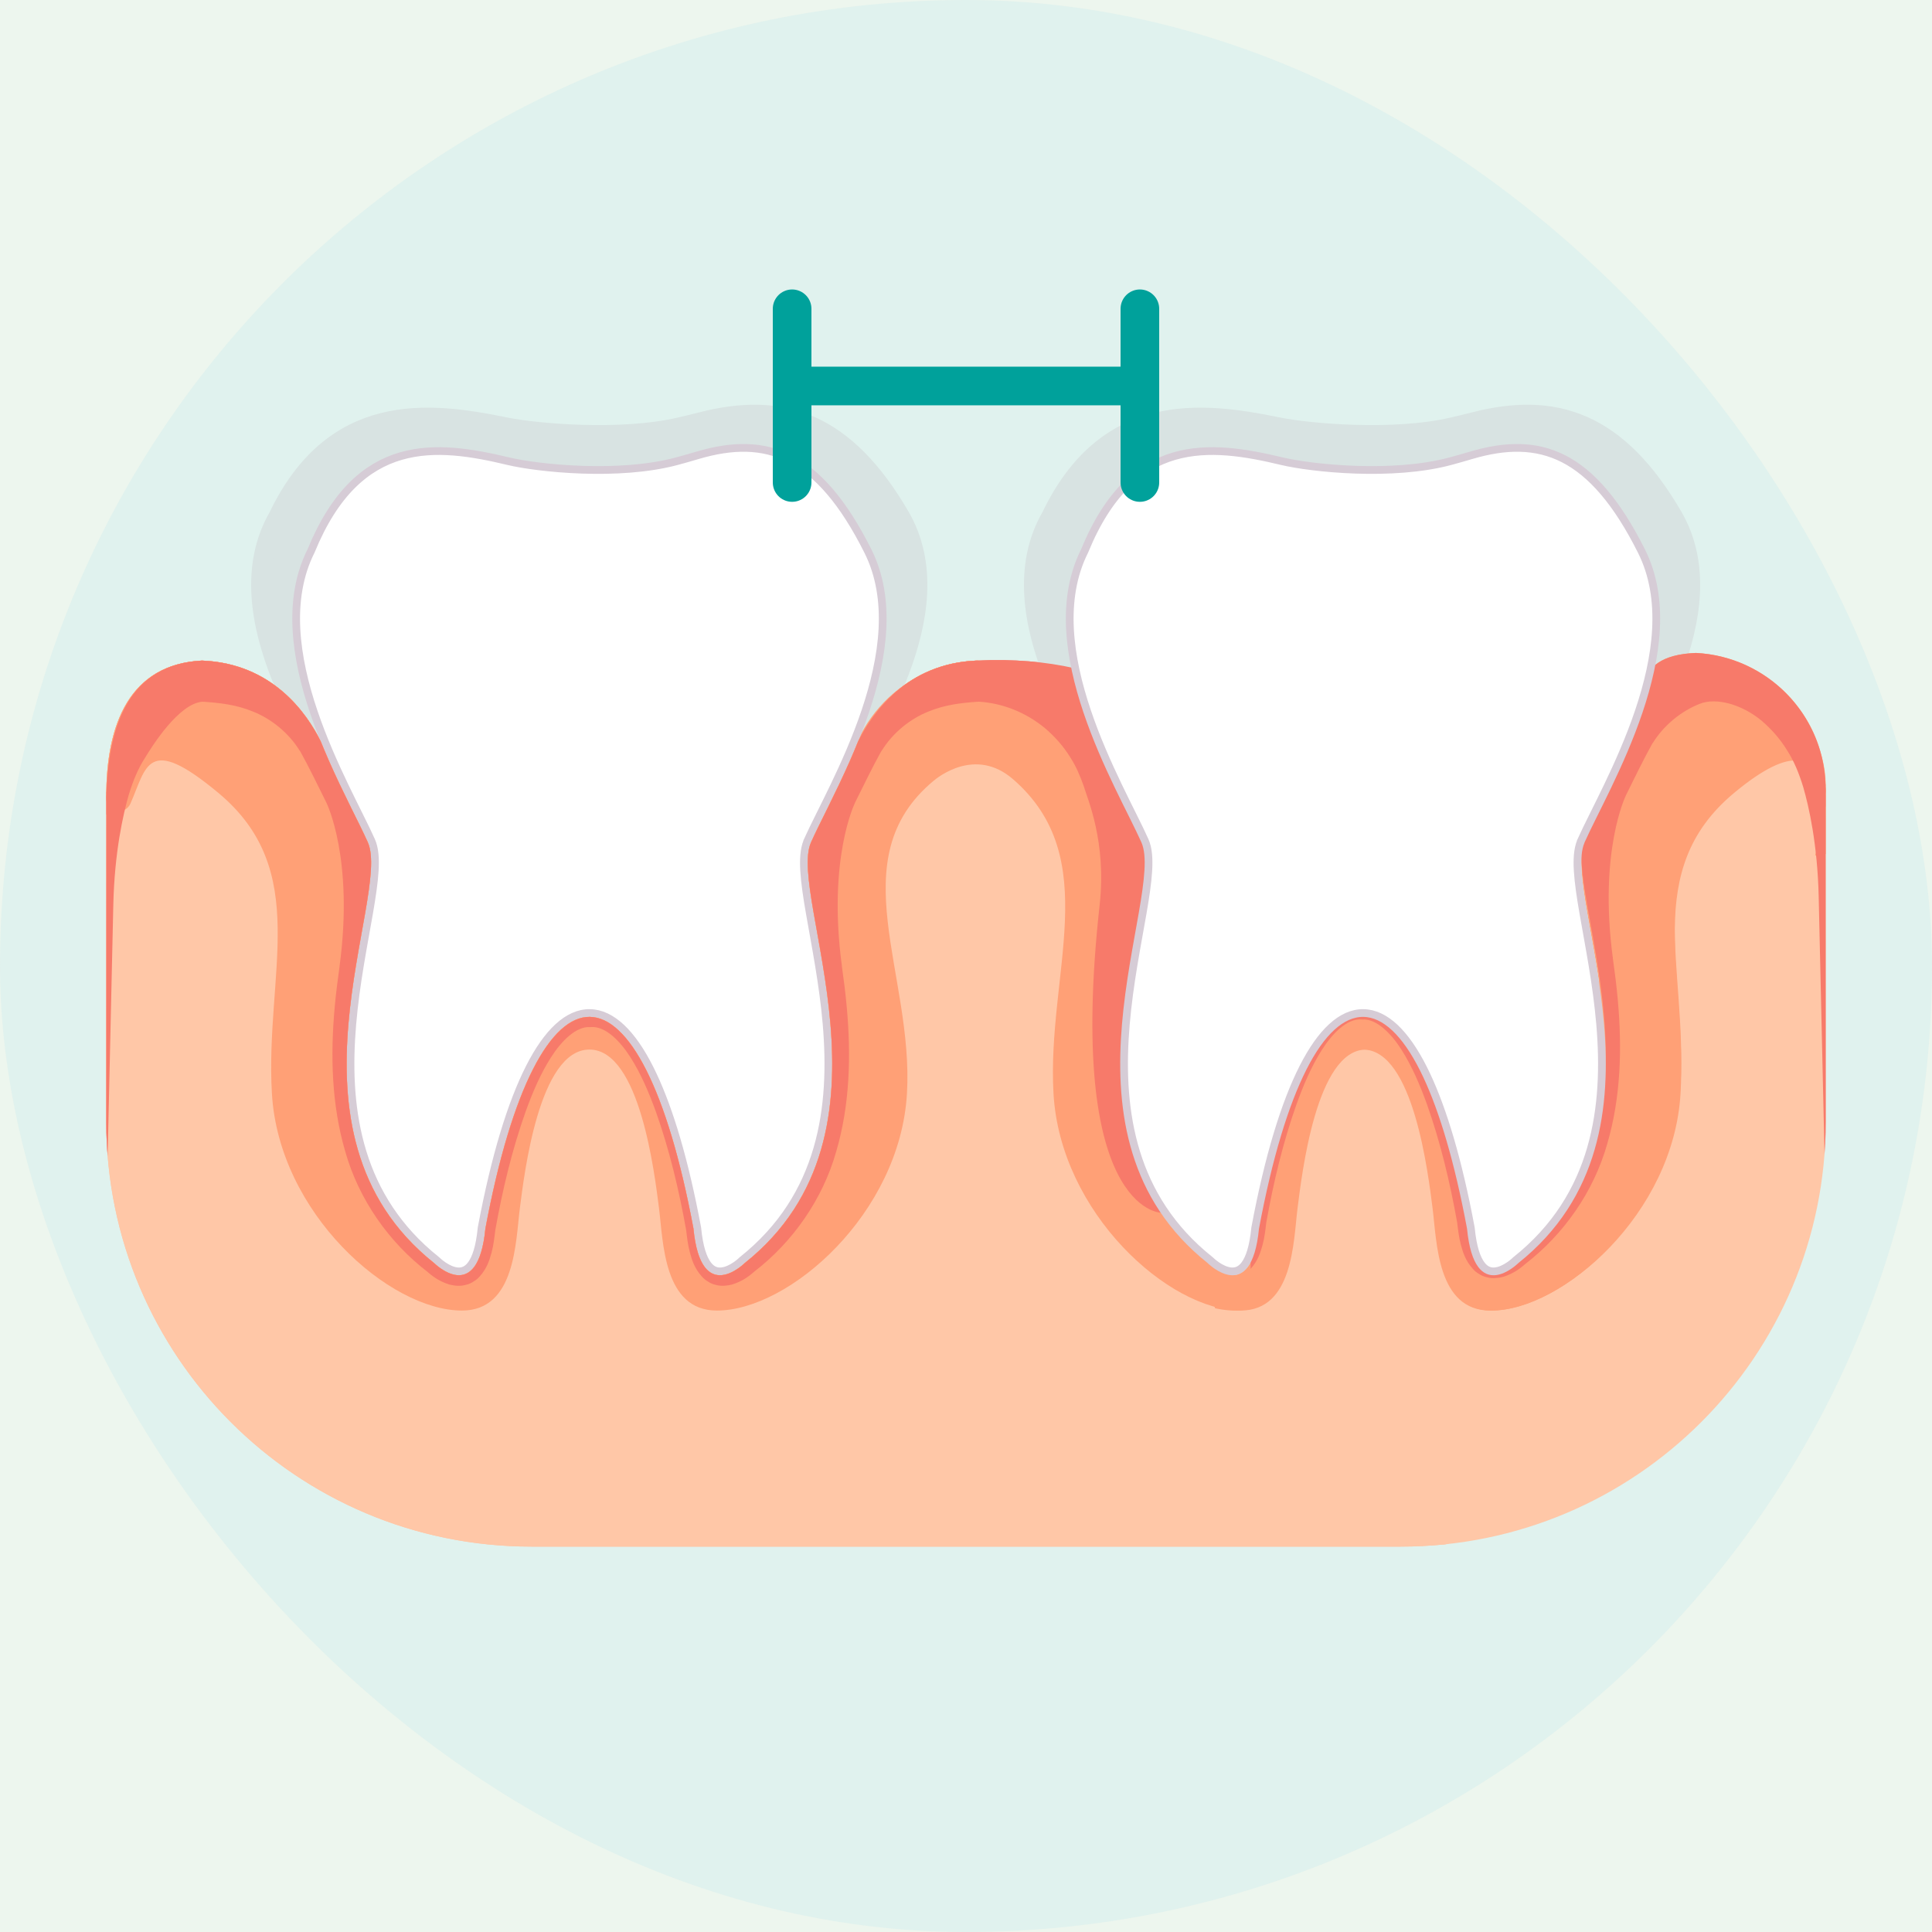
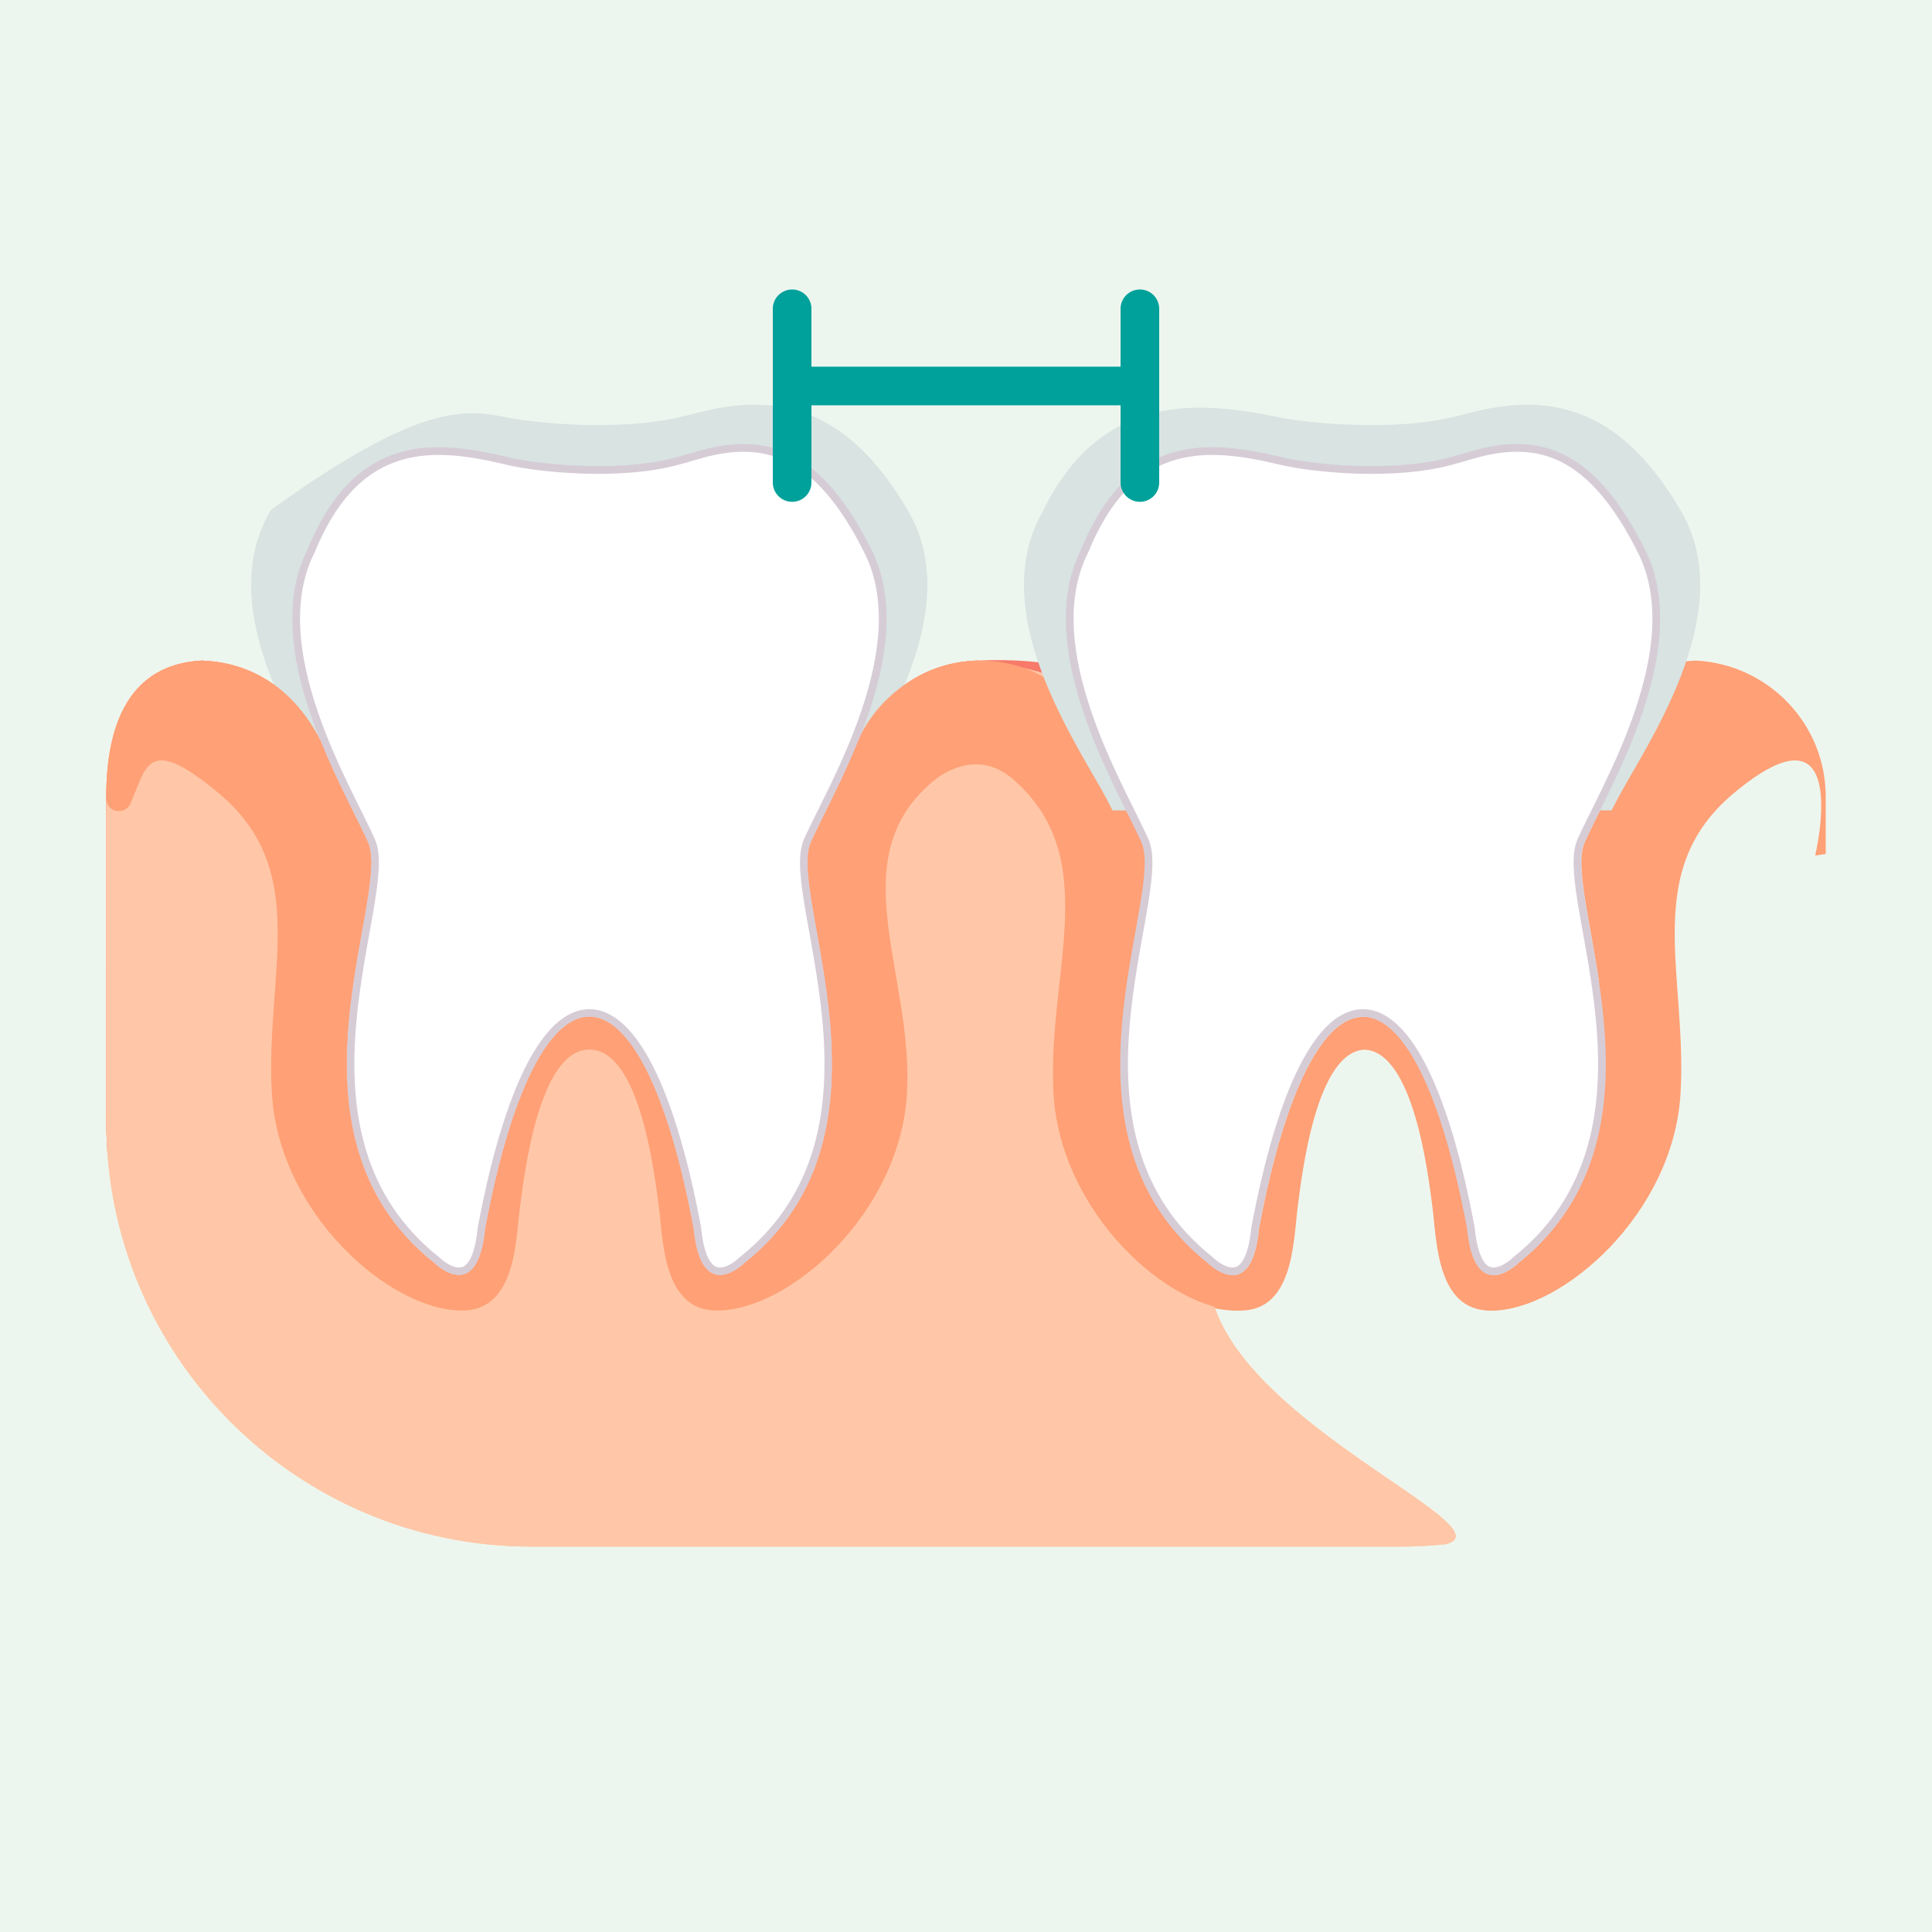
<svg xmlns="http://www.w3.org/2000/svg" fill="none" height="100" viewBox="0 0 100 100" width="100">
  <rect fill="#EDF6EE" height="100" width="100" x="0" y="0" />
-   <rect fill="#D4EFEE" fill-opacity="0.5" height="100" rx="50" width="100" />
  <g clip-path="url(#clip0_3054_2418)">
-     <path d="M88.02 33.84C84.376 33.983 85.418 36.214 84.698 37.667C84.566 37.992 84.433 38.31 84.296 38.622C84.294 38.626 84.29 38.641 84.29 38.641H84.287C83.51 40.41 82.691 41.924 82.258 42.896C81.01 45.697 87.33 57.909 78.825 64.676C78.825 64.676 76.562 66.932 76.172 62.886C74.82 55.632 72.816 51.955 70.806 51.93C68.796 51.906 66.78 55.533 65.404 62.886C65.014 66.931 62.751 64.676 62.751 64.676C54.246 57.908 60.566 45.696 59.318 42.896C58.885 41.923 58.066 42.168 57.289 40.4H57.287C57.287 40.4 57.282 40.386 57.282 40.383C57.145 40.071 57.011 39.751 56.878 39.424C56.157 37.971 54.375 35.39 50.734 35.249C46.992 35.441 44.014 36.759 44.014 40.538V65.234C44.014 73.03 50.354 79.965 58.173 79.965H83.404C91.223 79.965 94.5 73.029 94.5 65.234V40.537C94.5 37.86 91.761 34.033 88.02 33.84Z" fill="#FFC7A7" />
-     <path d="M36.32 21.826C38.351 21.308 40.212 21.273 41.94 22.032C43.661 22.789 45.174 24.301 46.585 26.718C48.055 29.233 47.536 32.199 46.552 34.772C45.567 37.347 44.039 39.71 43.34 41.008L43.339 41.008C43.311 41.062 43.282 41.119 43.251 41.178L43.111 41.448H17.891L17.751 41.178C17.119 39.96 15.542 37.555 14.517 34.948C13.49 32.337 12.914 29.302 14.405 26.733C15.809 23.802 17.718 22.396 19.834 21.865C21.915 21.343 24.138 21.685 26.135 22.096C26.913 22.255 28.406 22.439 30.104 22.489C31.803 22.54 33.669 22.456 35.204 22.098H35.205C35.557 22.017 35.929 21.926 36.32 21.827V21.826Z" fill="#D8E3E2" stroke="#D8E3E2" />
+     <path d="M36.32 21.826C38.351 21.308 40.212 21.273 41.94 22.032C43.661 22.789 45.174 24.301 46.585 26.718C48.055 29.233 47.536 32.199 46.552 34.772C45.567 37.347 44.039 39.71 43.34 41.008L43.339 41.008C43.311 41.062 43.282 41.119 43.251 41.178L43.111 41.448H17.891L17.751 41.178C17.119 39.96 15.542 37.555 14.517 34.948C13.49 32.337 12.914 29.302 14.405 26.733C21.915 21.343 24.138 21.685 26.135 22.096C26.913 22.255 28.406 22.439 30.104 22.489C31.803 22.54 33.669 22.456 35.204 22.098H35.205C35.557 22.017 35.929 21.926 36.32 21.827V21.826Z" fill="#D8E3E2" stroke="#D8E3E2" />
    <path d="M50.564 34.191C46.921 34.334 45.139 36.916 44.419 38.37C44.288 38.695 44.154 39.013 44.017 39.325C44.016 39.329 44.011 39.344 44.011 39.344H44.009C43.231 41.113 42.413 42.627 41.979 43.599C40.731 46.399 47.051 58.612 38.546 65.379C38.546 65.379 36.283 67.635 35.893 63.589C34.541 56.334 32.538 52.658 30.527 52.633C28.517 52.608 26.501 56.236 25.125 63.589C24.735 67.634 22.472 65.379 22.472 65.379C13.968 58.611 20.288 46.398 19.039 43.599C18.606 42.626 17.787 41.112 17.01 39.344H17.008C17.008 39.344 17.004 39.33 17.003 39.327C16.866 39.014 16.732 38.695 16.599 38.368C15.879 36.915 14.096 34.334 10.455 34.192C6.712 34.384 5.5 37.462 5.5 41.24V65.936C5.5 73.732 10.075 80.052 17.894 80.052H73.435C81.254 80.052 62.577 73.732 62.577 65.937V41.24C62.577 37.461 54.306 34.384 50.563 34.191H50.564Z" fill="#FFC7A7" />
    <path d="M57.284 41.24C57.284 37.461 54.307 34.384 50.564 34.191C46.921 34.334 45.139 36.916 44.419 38.37C44.287 38.695 44.154 39.013 44.017 39.325C44.016 39.329 44.011 39.344 44.011 39.344H44.009C43.231 41.113 42.413 42.627 41.979 43.599C40.731 46.399 47.051 58.612 38.546 65.379C38.546 65.379 36.283 67.635 35.893 63.589C34.541 56.334 32.538 52.658 30.527 52.633C28.517 52.608 26.501 56.236 25.125 63.589C24.735 67.634 22.472 65.379 22.472 65.379C13.968 58.611 20.288 46.398 19.039 43.599C18.606 42.626 17.787 41.112 17.01 39.344H17.008C17.008 39.344 17.004 39.33 17.003 39.327C16.866 39.014 16.732 38.695 16.599 38.368C15.879 36.915 14.096 34.334 10.455 34.192C6.712 34.384 5.5 37.462 5.5 41.24V41.386L6.045 44.283C6.045 44.283 5.084 35.867 11.3 41.039C16.149 45.074 13.715 50.401 14.073 56.599C14.432 62.797 20.152 67.834 23.912 67.834C26.685 67.834 26.685 64.267 26.909 62.529C27.132 60.79 27.892 54.325 30.508 54.325C33.124 54.325 33.885 60.79 34.108 62.529C34.331 64.267 34.331 67.834 37.105 67.834C40.866 67.834 46.586 62.796 46.943 56.599C47.301 50.401 43.469 44.451 48.318 40.417C54.535 35.245 56.736 44.283 56.736 44.283L57.281 44.2V41.24H57.284Z" fill="#FFA076" />
    <path d="M94.5 41.24C94.5 37.461 91.523 34.384 87.78 34.191C84.137 34.334 85.178 36.916 84.459 38.37C84.327 38.695 84.194 39.013 84.057 39.325C84.055 39.329 84.051 39.344 84.051 39.344H84.048C83.271 41.113 82.452 42.627 82.019 43.599C80.77 46.399 87.09 58.612 78.586 65.379C78.586 65.379 76.323 67.635 75.933 63.589C74.581 56.334 72.577 52.658 70.566 52.633C68.556 52.608 66.54 56.236 65.165 63.589C64.775 67.634 62.512 65.379 62.512 65.379C54.007 58.611 60.327 46.398 59.079 43.599C58.645 42.626 57.827 41.112 57.049 39.344H57.048C57.048 39.344 57.043 39.33 57.042 39.327C56.906 39.014 56.771 38.695 56.639 38.368C55.918 36.915 54.136 34.334 50.495 34.192C46.753 34.385 43.775 37.462 43.775 41.24V41.387L45.767 45.517C45.767 45.517 45.889 37.261 52.016 39.58C53.929 40.304 53.756 50.403 54.114 56.601C54.472 62.799 60.192 67.836 63.953 67.836C66.726 67.836 66.726 64.269 66.949 62.53C67.172 60.791 67.933 54.326 70.549 54.326C73.165 54.326 73.925 60.791 74.149 62.53C74.372 64.269 74.372 67.836 77.145 67.836C80.906 67.836 86.626 62.798 86.984 56.601C87.342 50.403 84.907 45.075 89.757 41.041C95.974 35.869 93.953 44.285 93.953 44.285L94.498 44.202V41.241L94.5 41.24Z" fill="#FFA076" />
    <path d="M36.106 23.567C37.91 23.032 39.472 23.021 40.893 23.748C42.321 24.478 43.643 25.971 44.921 28.521C46.172 31.013 45.725 34.039 44.784 36.826C43.841 39.616 42.433 42.091 41.796 43.518L41.779 43.557V43.564C41.619 43.956 41.587 44.476 41.623 45.074C41.66 45.701 41.773 46.445 41.916 47.267C42.201 48.919 42.605 50.906 42.785 53.019C43.143 57.243 42.596 61.902 38.421 65.223L38.413 65.23L38.405 65.238V65.239C38.404 65.24 38.403 65.241 38.401 65.243C38.397 65.246 38.392 65.252 38.384 65.258C38.369 65.272 38.347 65.292 38.318 65.317C38.26 65.367 38.175 65.435 38.074 65.504C37.866 65.645 37.605 65.779 37.347 65.803C37.106 65.826 36.856 65.756 36.632 65.457C36.398 65.143 36.188 64.569 36.092 63.572L36.091 63.563L36.089 63.554L35.96 62.883C35.306 59.578 34.51 57.048 33.635 55.311C33.169 54.385 32.675 53.674 32.16 53.191C31.644 52.707 31.096 52.441 30.529 52.434C29.961 52.428 29.412 52.68 28.893 53.155C28.376 53.629 27.879 54.332 27.41 55.256C26.47 57.103 25.618 59.87 24.929 63.554L24.927 63.563L24.926 63.572C24.83 64.57 24.621 65.144 24.386 65.458C24.163 65.757 23.912 65.826 23.671 65.803C23.414 65.779 23.151 65.645 22.944 65.504C22.843 65.435 22.759 65.367 22.701 65.317C22.672 65.292 22.649 65.272 22.634 65.258C22.627 65.252 22.621 65.246 22.618 65.243L22.605 65.23L22.597 65.223L22.216 64.908C18.39 61.611 17.886 57.111 18.234 53.019C18.413 50.906 18.818 48.919 19.103 47.267C19.245 46.445 19.358 45.702 19.396 45.075C19.433 44.454 19.399 43.916 19.222 43.519C18.586 42.092 17.177 39.617 16.234 36.827C15.292 34.04 14.847 31.014 16.097 28.522L16.103 28.509C17.343 25.483 18.981 24.124 20.737 23.611C22.509 23.093 24.442 23.424 26.3 23.869C27.074 24.054 28.507 24.256 30.119 24.312C31.73 24.368 33.536 24.277 35.05 23.867C35.385 23.777 35.737 23.677 36.106 23.567Z" fill="white" stroke="#D6CCD6" stroke-width="0.4" />
    <path d="M42.057 31.114C40.887 28.431 39.131 28.003 35.776 28.898C32.42 29.793 30.509 29.675 30.509 29.675C30.509 29.675 28.597 29.793 25.243 28.898C21.887 28.003 20.132 28.431 18.961 31.114C17.791 33.798 17.206 36.638 19.313 40.37C21.419 44.104 21.029 44.999 20.444 47.916C19.888 50.687 18.277 59.315 22.628 63.407C22.932 63.692 23.436 63.513 23.501 63.102C23.971 60.144 25.803 51.026 30.509 51.026C35.215 51.026 37.047 60.144 37.517 63.102C37.583 63.513 38.087 63.692 38.39 63.407C42.742 59.315 41.13 50.686 40.575 47.916C39.99 44.999 39.6 44.104 41.706 40.37C43.813 36.637 43.227 33.797 42.057 31.114Z" fill="white" />
    <path d="M62.566 40.991C62.437 37.328 58.115 33.827 50.564 34.192C46.921 34.335 45.139 36.917 44.419 38.37C44.288 38.696 44.154 39.014 44.017 39.326C44.016 39.33 44.011 39.345 44.011 39.345H44.009C43.231 41.114 42.413 42.628 41.979 43.6C40.731 46.4 47.051 58.613 38.546 65.379C38.546 65.379 36.283 67.635 35.893 63.59C34.541 56.335 32.538 52.659 30.527 52.634C28.517 52.609 26.501 56.237 25.125 63.59C24.735 67.635 22.472 65.379 22.472 65.379C13.968 58.612 20.288 46.399 19.039 43.6C18.606 42.627 17.787 41.113 17.01 39.345H17.008C17.008 39.345 17.004 39.331 17.003 39.327C16.866 39.015 16.732 38.696 16.599 38.369C15.879 36.916 14.096 34.335 10.455 34.193C6.796 34.38 5.64 37.328 5.512 40.991L5.506 40.993V41.109C5.506 41.153 5.5 41.196 5.5 41.24V42.149C5.5 42.149 5.504 42.148 5.506 42.148L5.5 63.02C5.5 63.02 5.776 50.893 5.865 46.836C5.926 44.092 6.38 42.123 6.667 41.132C6.884 40.425 7.144 39.782 7.508 39.222C7.871 38.626 8.331 38.118 8.831 37.69C9.832 36.867 9.258 36.4 10.489 36.321C11.388 36.381 12.225 36.472 13.105 36.835C14.016 37.198 14.945 37.917 15.535 38.893L15.498 38.81C16.002 39.718 16.449 40.648 16.909 41.574L16.905 41.569C16.905 41.569 18.328 44.442 17.575 50.014L17.581 49.992C17.48 50.708 17.387 51.426 17.323 52.152C17.102 54.612 17.156 57.169 17.875 59.617C18.571 62.069 20.112 64.282 22.117 65.823L22.069 65.781C22.424 66.104 22.774 66.335 23.269 66.491C23.522 66.55 23.812 66.591 24.109 66.505C24.261 66.472 24.397 66.413 24.518 66.328C24.654 66.253 24.751 66.159 24.839 66.058C25.199 65.659 25.337 65.231 25.445 64.831C25.551 64.438 25.59 64.057 25.637 63.676C26.009 61.587 26.503 59.515 27.207 57.539C27.562 56.554 27.974 55.586 28.519 54.732C29.046 53.901 29.813 53.111 30.555 53.163C30.561 53.163 30.57 53.163 30.577 53.163C30.582 53.163 30.586 53.161 30.59 53.161C30.594 53.161 30.597 53.163 30.6 53.162C31.341 53.109 32.11 53.9 32.636 54.731C33.179 55.584 33.591 56.553 33.948 57.539C34.651 59.514 35.144 61.587 35.517 63.675C35.564 64.056 35.604 64.437 35.71 64.831C35.816 65.23 35.956 65.658 36.316 66.058C36.403 66.158 36.5 66.252 36.636 66.327C36.757 66.413 36.894 66.471 37.045 66.504C37.342 66.59 37.632 66.549 37.885 66.49C38.381 66.335 38.731 66.103 39.085 65.78L39.038 65.823C41.043 64.281 42.584 62.069 43.28 59.616C43.999 57.169 44.053 54.611 43.831 52.151C43.767 51.425 43.674 50.706 43.574 49.991L43.579 50.013C42.826 44.44 44.249 41.568 44.249 41.568L44.244 41.572C44.705 40.648 45.151 39.717 45.656 38.808L45.619 38.891C46.208 37.915 47.138 37.196 48.049 36.833C48.929 36.471 49.766 36.38 50.665 36.319C51.896 36.399 53.086 36.865 54.087 37.689C54.587 38.116 55.046 38.624 55.41 39.22C55.688 39.648 55.895 40.136 56.081 40.65C56.288 41.354 57.281 43.556 56.919 46.834C55.17 62.669 60.078 62.769 60.078 62.769C60.078 62.769 62.576 42.139 62.578 42.139L62.566 40.989V40.991Z" fill="#F77A6A" />
    <path d="M50.564 34.191C46.921 34.334 45.139 36.916 44.419 38.37C44.288 38.695 44.154 39.013 44.017 39.325C44.016 39.329 44.011 39.344 44.011 39.344H44.009C43.231 41.113 42.413 42.627 41.979 43.599C40.731 46.399 47.051 58.612 38.546 65.379C38.546 65.379 36.283 67.635 35.893 63.589C34.541 56.334 32.538 52.658 30.527 52.633C28.517 52.608 26.501 56.236 25.125 63.589C24.735 67.634 22.472 65.379 22.472 65.379C13.968 58.611 20.288 46.398 19.039 43.599C18.606 42.626 17.787 41.112 17.01 39.344H17.008C17.008 39.344 17.004 39.33 17.003 39.327C16.866 39.014 16.732 38.695 16.599 38.368C15.879 36.915 14.096 34.334 10.455 34.192C6.712 34.384 5.5 37.462 5.5 41.24V65.936C5.5 73.732 10.075 80.052 17.894 80.052H73.435C81.254 80.052 62.577 73.732 62.577 65.937V41.24C62.577 37.461 54.306 34.384 50.563 34.191H50.564Z" fill="#FFC7A7" />
    <path d="M85.743 50.326C85.121 50.326 84.105 50.326 83.409 50.326C83.015 50.326 82.71 50.672 82.764 51.062C83.418 55.735 83.453 61.453 78.637 65.362C78.624 65.372 78.612 65.383 78.6 65.394C78.398 65.588 76.379 67.423 76.008 63.617C76.006 63.599 76.003 63.581 76 63.563C74.669 56.326 72.699 52.658 70.722 52.633C68.746 52.608 66.764 56.227 65.411 63.563C65.407 63.581 65.405 63.599 65.403 63.617C65.032 67.422 63.014 65.59 62.811 65.394C62.798 65.383 62.786 65.371 62.773 65.361C54.433 58.59 60.642 46.396 59.415 43.598C58.988 42.625 58.182 41.111 57.417 39.343H57.415C57.415 39.343 57.411 39.329 57.41 39.326C57.279 39.021 57.15 38.71 57.023 38.391C57.017 38.375 57.01 38.359 57.002 38.344C56.289 36.893 54.544 34.351 51.005 34.192C50.979 34.191 50.952 34.191 50.925 34.192C50.89 34.195 50.855 34.197 50.82 34.201C50.786 34.205 50.748 34.205 50.711 34.201C50.674 34.197 50.638 34.195 50.601 34.192C50.575 34.191 50.548 34.191 50.523 34.192C46.926 34.351 45.153 36.894 44.428 38.346C44.42 38.361 44.413 38.377 44.407 38.392C44.279 38.71 44.148 39.02 44.015 39.323C44.013 39.327 44.009 39.342 44.009 39.342H44.006C43.229 41.111 42.41 42.625 41.977 43.597C40.729 46.395 47.038 58.59 38.565 65.36C38.551 65.371 38.539 65.381 38.527 65.392C38.322 65.586 36.271 67.421 35.893 63.616C35.891 63.597 35.889 63.579 35.885 63.561C34.533 56.324 32.532 52.656 30.524 52.631C28.517 52.607 26.503 56.225 25.128 63.56C25.125 63.578 25.122 63.597 25.12 63.615C24.742 67.421 22.691 65.586 22.486 65.392C22.474 65.381 22.462 65.371 22.448 65.36C13.976 58.59 20.284 46.395 19.037 43.597C18.603 42.624 17.785 41.11 17.007 39.342H17.005C17.005 39.342 17.001 39.328 17 39.325C16.866 39.02 16.735 38.709 16.607 38.391C16.6 38.375 16.593 38.359 16.585 38.344C15.86 36.893 14.088 34.351 10.491 34.192C10.466 34.191 10.44 34.191 10.415 34.192C6.692 34.405 5.5 37.474 5.5 41.24V41.326C5.5 41.366 5.504 41.406 5.511 41.445L5.513 41.457C5.632 42.088 6.493 42.179 6.753 41.591C7.592 39.688 7.611 37.968 11.301 41.039C16.15 45.074 13.716 50.401 14.074 56.599C14.432 62.797 20.153 67.834 23.913 67.834C26.686 67.834 26.686 64.267 26.909 62.529C27.133 60.79 27.893 54.325 30.509 54.325C33.125 54.325 33.886 60.79 34.109 62.529C34.332 64.267 34.332 67.834 37.105 67.834C40.867 67.834 46.587 62.796 46.944 56.599C47.302 50.401 43.469 44.451 48.319 40.417C48.499 40.267 50.468 38.628 52.433 40.331C57.155 44.425 54.176 50.401 54.529 56.599C54.88 62.797 60.511 67.834 64.213 67.834C66.942 67.834 66.942 64.267 67.162 62.529C67.383 60.79 68.131 54.325 70.706 54.325C73.28 54.325 74.029 60.79 74.249 62.529C74.469 64.267 74.469 67.834 77.199 67.834C80.901 67.834 86.531 62.796 86.883 56.599C86.994 54.646 86.695 52.718 86.384 50.868C86.331 50.554 86.06 50.326 85.741 50.326H85.743Z" fill="#FFA076" />
    <path d="M76.32 21.826C78.351 21.308 80.212 21.273 81.939 22.032C83.661 22.789 85.174 24.301 86.585 26.718C88.055 29.233 87.536 32.199 86.552 34.772C85.567 37.347 84.039 39.71 83.34 41.008L83.339 41.008C83.311 41.062 83.282 41.119 83.251 41.178L83.111 41.448H57.891L57.751 41.178C57.119 39.96 55.542 37.555 54.517 34.948C53.49 32.337 52.914 29.302 54.405 26.733C55.809 23.802 57.718 22.396 59.834 21.865C61.915 21.343 64.138 21.685 66.135 22.096C66.913 22.255 68.406 22.439 70.103 22.489C71.803 22.54 73.669 22.456 75.204 22.098H75.205C75.558 22.017 75.929 21.926 76.32 21.827V21.826Z" fill="#D8E3E2" stroke="#D8E3E2" />
-     <path d="M62.566 40.991C62.437 37.328 58.115 33.827 50.564 34.192C46.921 34.335 45.139 36.917 44.419 38.37C44.288 38.696 44.154 39.014 44.017 39.326C44.016 39.33 44.011 39.345 44.011 39.345H44.009C43.231 41.114 42.413 42.628 41.979 43.6C40.731 46.4 47.051 58.613 38.546 65.379C38.546 65.379 36.283 67.635 35.893 63.59C34.541 56.335 32.538 52.659 30.527 52.634C28.517 52.609 26.501 56.237 25.125 63.59C24.735 67.635 22.472 65.379 22.472 65.379C13.968 58.612 20.288 46.399 19.039 43.6C18.606 42.627 17.787 41.113 17.01 39.345H17.008C17.008 39.345 17.004 39.331 17.003 39.327C16.866 39.015 16.732 38.696 16.599 38.369C15.879 36.916 14.096 34.335 10.455 34.193C6.796 34.38 5.64 37.328 5.512 40.991L5.506 40.993V41.109C5.506 41.153 5.5 41.196 5.5 41.24V42.149C5.5 42.149 5.504 42.148 5.506 42.148L5.5 63.02C5.5 63.02 5.776 50.893 5.865 46.836C5.926 44.092 6.38 42.123 6.667 41.132C6.884 40.425 7.144 39.782 7.508 39.222C7.871 38.626 9.258 36.4 10.488 36.32C11.387 36.38 12.224 36.471 13.104 36.834C14.015 37.197 14.944 37.916 15.534 38.892L15.497 38.809C16.001 39.717 16.448 40.648 16.908 41.573L16.904 41.569C16.904 41.569 18.327 44.441 17.575 50.014L17.58 49.992C17.479 50.707 17.387 51.425 17.322 52.151C17.101 54.611 17.155 57.168 17.874 59.616C18.57 62.068 20.111 64.281 22.116 65.823L22.068 65.78C22.423 66.103 22.773 66.335 23.268 66.49C23.521 66.549 23.812 66.59 24.108 66.504C24.26 66.471 24.396 66.412 24.517 66.327C24.653 66.252 24.75 66.158 24.838 66.058C25.198 65.658 25.336 65.23 25.444 64.831C25.55 64.437 25.589 64.056 25.636 63.675C26.009 61.587 26.503 59.514 27.206 57.539C27.561 56.553 27.973 55.585 28.518 54.731C29.045 53.901 29.812 53.11 30.554 53.162C30.56 53.162 30.569 53.163 30.576 53.163C30.581 53.163 30.585 53.16 30.59 53.16C30.593 53.16 30.596 53.162 30.599 53.161C31.34 53.108 32.109 53.899 32.635 54.73C33.178 55.583 33.59 56.553 33.947 57.538C34.65 59.513 35.143 61.586 35.516 63.674C35.563 64.055 35.603 64.436 35.709 64.83C35.816 65.229 35.955 65.657 36.315 66.057C36.402 66.157 36.499 66.251 36.635 66.326C36.756 66.412 36.893 66.47 37.044 66.504C37.341 66.589 37.631 66.548 37.885 66.489C38.38 66.334 38.73 66.102 39.084 65.78L39.037 65.822C41.042 64.28 42.583 62.068 43.279 59.615C43.998 57.168 44.052 54.61 43.83 52.15C43.766 51.424 43.673 50.705 43.573 49.99L43.578 50.012C42.825 44.439 44.249 41.567 44.249 41.567L44.243 41.571C44.704 40.647 45.15 39.716 45.655 38.807L45.618 38.89C46.207 37.914 47.137 37.195 48.048 36.832C48.928 36.47 49.765 36.379 50.664 36.318C51.895 36.398 53.085 36.864 54.086 37.688C54.586 38.115 55.045 38.623 55.409 39.219C55.687 39.648 55.894 40.135 56.08 40.649C56.287 41.353 57.28 43.556 56.918 46.833C55.169 62.668 60.077 62.768 60.077 62.768C60.077 62.768 62.575 42.139 62.577 42.139L62.565 40.988L62.566 40.991Z" fill="#F77A6A" />
-     <path d="M87.78 33.796C84.139 33.939 85.18 36.52 84.459 37.972C84.327 38.299 84.194 38.618 84.056 38.931C84.055 38.934 84.051 38.948 84.051 38.948H84.049C83.272 40.717 82.453 42.231 82.019 43.203C80.771 46.004 87.091 58.216 78.586 64.983C78.586 64.983 76.323 67.239 75.933 63.194C74.558 55.84 72.542 52.213 70.532 52.237C68.522 52.262 66.517 55.939 65.165 63.194C65.086 64.014 64.93 64.575 64.731 64.948V67.328C66.727 66.715 66.748 63.691 66.949 62.133C67.173 60.394 67.933 53.929 70.549 53.929C73.165 53.929 73.925 60.394 74.148 62.133C74.372 63.872 74.372 67.438 77.145 67.438C80.906 67.438 86.626 62.4 86.983 56.203C87.341 50.006 84.907 44.677 89.757 40.643C95.973 35.471 93.953 43.887 93.953 43.887L94.498 40.991V40.844C94.498 37.065 91.521 33.988 87.778 33.795L87.78 33.796Z" fill="#FFA076" />
-     <path d="M94.5 40.845C94.5 40.801 94.495 40.758 94.494 40.714V40.598L94.487 40.596C94.359 36.933 91.439 33.985 87.78 33.796C84.139 33.939 85.18 36.52 84.459 37.972C84.327 38.299 84.194 38.618 84.056 38.931C84.055 38.934 84.051 38.948 84.051 38.948H84.049C83.272 40.717 82.453 42.231 82.019 43.203C80.771 46.004 87.091 58.216 78.586 64.983C78.586 64.983 76.323 67.239 75.933 63.194C74.558 55.84 72.542 52.213 70.532 52.237C68.522 52.262 66.517 55.938 65.165 63.194C65.086 64.014 64.93 64.575 64.731 64.948V65.676C64.736 65.67 64.74 65.666 64.745 65.661C65.105 65.261 65.243 64.833 65.351 64.434C65.457 64.04 65.496 63.66 65.543 63.278C65.915 61.19 66.41 59.117 67.113 57.142C67.468 56.157 67.881 55.188 68.425 54.335C68.952 53.505 69.719 52.714 70.46 52.766C70.464 52.766 70.466 52.764 70.47 52.765C70.474 52.765 70.479 52.768 70.483 52.768C70.49 52.768 70.498 52.768 70.505 52.767C71.246 52.714 72.015 53.505 72.542 54.336C73.085 55.189 73.497 56.158 73.854 57.143C74.557 59.118 75.05 61.191 75.423 63.279C75.47 63.66 75.51 64.041 75.616 64.435C75.722 64.834 75.862 65.262 76.222 65.662C76.309 65.762 76.406 65.856 76.542 65.931C76.663 66.017 76.8 66.075 76.951 66.109C77.248 66.194 77.538 66.153 77.791 66.094C78.287 65.939 78.637 65.707 78.991 65.385L78.944 65.427C80.949 63.885 82.49 61.673 83.186 59.22C83.905 56.773 83.959 54.215 83.737 51.755C83.673 51.029 83.58 50.31 83.48 49.596L83.485 49.618C82.732 44.045 84.156 41.173 84.156 41.173L84.151 41.177C84.612 40.253 85.058 39.322 85.563 38.413L85.526 38.496C86.115 37.52 87.045 36.801 87.956 36.438C88.836 36.076 90.169 36.47 91.171 37.295C91.67 37.722 92.13 38.23 92.493 38.826C92.858 39.386 93.117 40.029 93.334 40.736C93.622 41.727 94.076 43.695 94.136 46.44C94.225 50.497 94.502 62.624 94.502 62.624L94.496 41.753C94.496 41.753 94.5 41.754 94.502 41.754V40.845H94.5Z" fill="#F77A6A" />
    <path d="M76.145 23.567C77.949 23.032 79.511 23.021 80.933 23.748C82.361 24.478 83.682 25.971 84.961 28.521C86.211 31.013 85.765 34.039 84.823 36.826C83.88 39.616 82.472 42.091 81.836 43.518L81.818 43.557V43.564C81.658 43.956 81.626 44.476 81.662 45.074C81.7 45.701 81.813 46.445 81.955 47.267C82.24 48.919 82.645 50.906 82.824 53.019C83.183 57.243 82.635 61.902 78.461 65.223L78.452 65.23L78.444 65.238V65.239C78.444 65.24 78.442 65.241 78.44 65.243C78.437 65.246 78.431 65.252 78.424 65.258C78.409 65.272 78.386 65.292 78.357 65.317C78.299 65.367 78.215 65.435 78.113 65.504C77.906 65.645 77.644 65.779 77.387 65.803C77.146 65.826 76.895 65.756 76.672 65.457C76.437 65.143 76.228 64.569 76.132 63.572L76.131 63.563L76.129 63.554L76 62.883C75.346 59.578 74.55 57.048 73.675 55.311C73.208 54.385 72.714 53.674 72.199 53.191C71.683 52.707 71.135 52.441 70.568 52.434C70.001 52.428 69.451 52.68 68.933 53.155C68.415 53.629 67.919 54.332 67.449 55.256C66.51 57.103 65.658 59.87 64.969 63.554L64.967 63.563L64.966 63.572C64.87 64.57 64.66 65.144 64.426 65.458C64.202 65.757 63.952 65.826 63.711 65.803C63.453 65.779 63.191 65.645 62.983 65.504C62.882 65.435 62.798 65.367 62.74 65.317C62.711 65.292 62.689 65.272 62.674 65.258C62.666 65.252 62.661 65.246 62.657 65.243L62.645 65.23L62.637 65.223L62.256 64.908C58.429 61.611 57.926 57.111 58.273 53.019C58.453 50.906 58.857 48.919 59.143 47.267C59.285 46.445 59.398 45.702 59.435 45.075C59.473 44.454 59.438 43.916 59.262 43.519C58.626 42.092 57.216 39.617 56.273 36.827C55.332 34.04 54.886 31.014 56.137 28.522L56.143 28.509C57.382 25.483 59.021 24.124 60.776 23.611C62.549 23.093 64.482 23.424 66.34 23.869C67.114 24.054 68.547 24.256 70.158 24.312C71.769 24.368 73.576 24.277 75.09 23.867C75.424 23.777 75.776 23.677 76.145 23.567Z" fill="white" stroke="#D6CCD6" stroke-width="0.4" />
    <path d="M43.596 44.198C43.581 44.253 43.573 44.283 43.573 44.283L43.596 44.198Z" fill="#FFA076" />
  </g>
  <path d="M41 15.983V24.974" stroke="#00A19B" stroke-linecap="round" stroke-width="2" />
  <path d="M59 15.983V24.974" stroke="#00A19B" stroke-linecap="round" stroke-width="2" />
  <path d="M41 19.979L59 19.979" stroke="#00A19B" stroke-linecap="round" stroke-width="2" />
  <defs>
    <clipPath id="clip0_3054_2418">
      <path d="M5.5 19.948H94.5V58.052C94.5 70.202 84.65 80.052 72.5 80.052H27.5C15.35 80.052 5.5 70.202 5.5 58.052V19.948Z" fill="white" />
    </clipPath>
  </defs>
</svg>